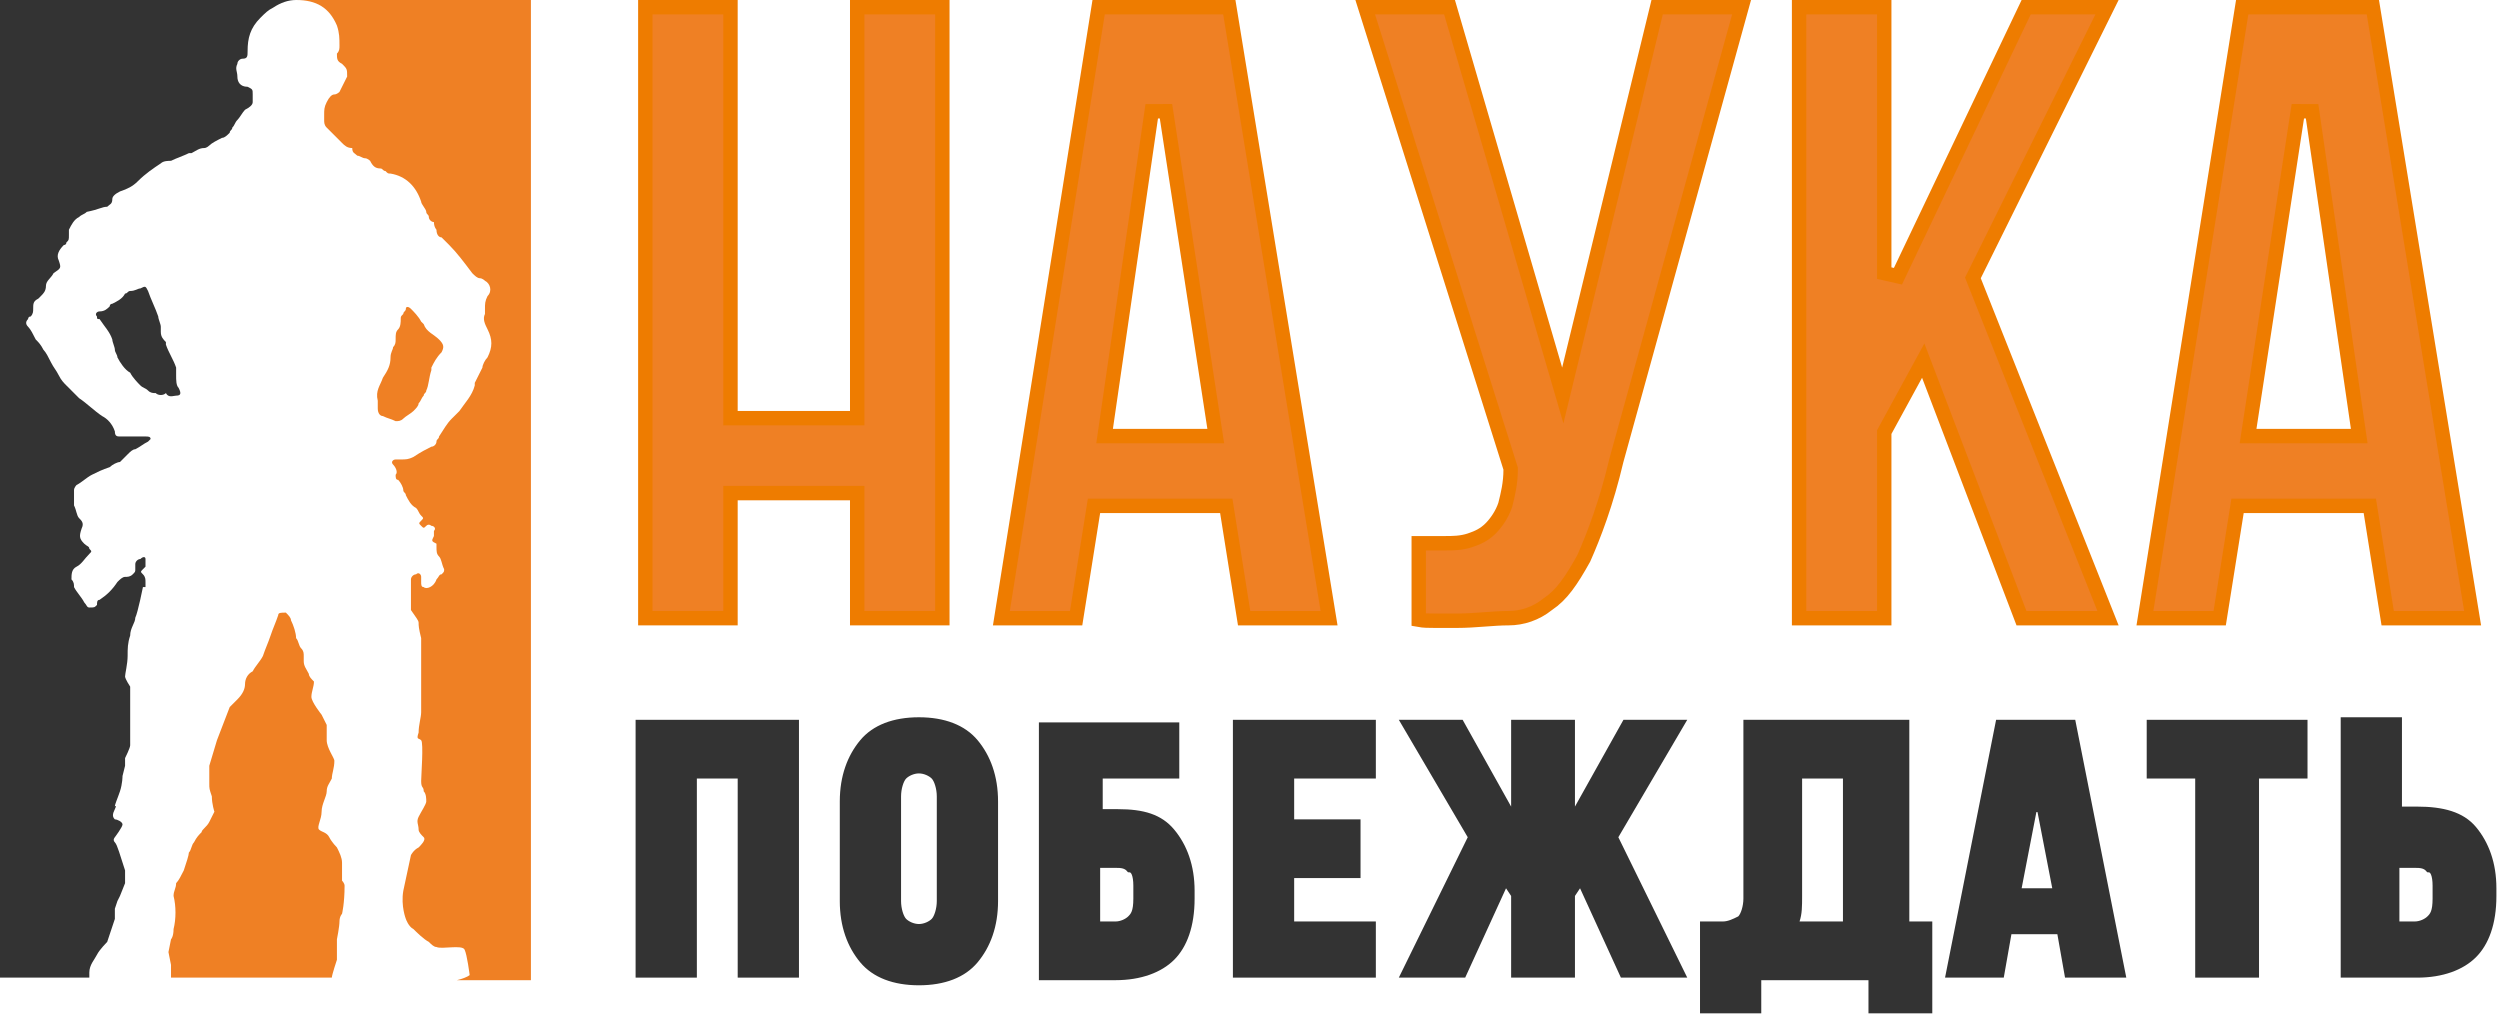
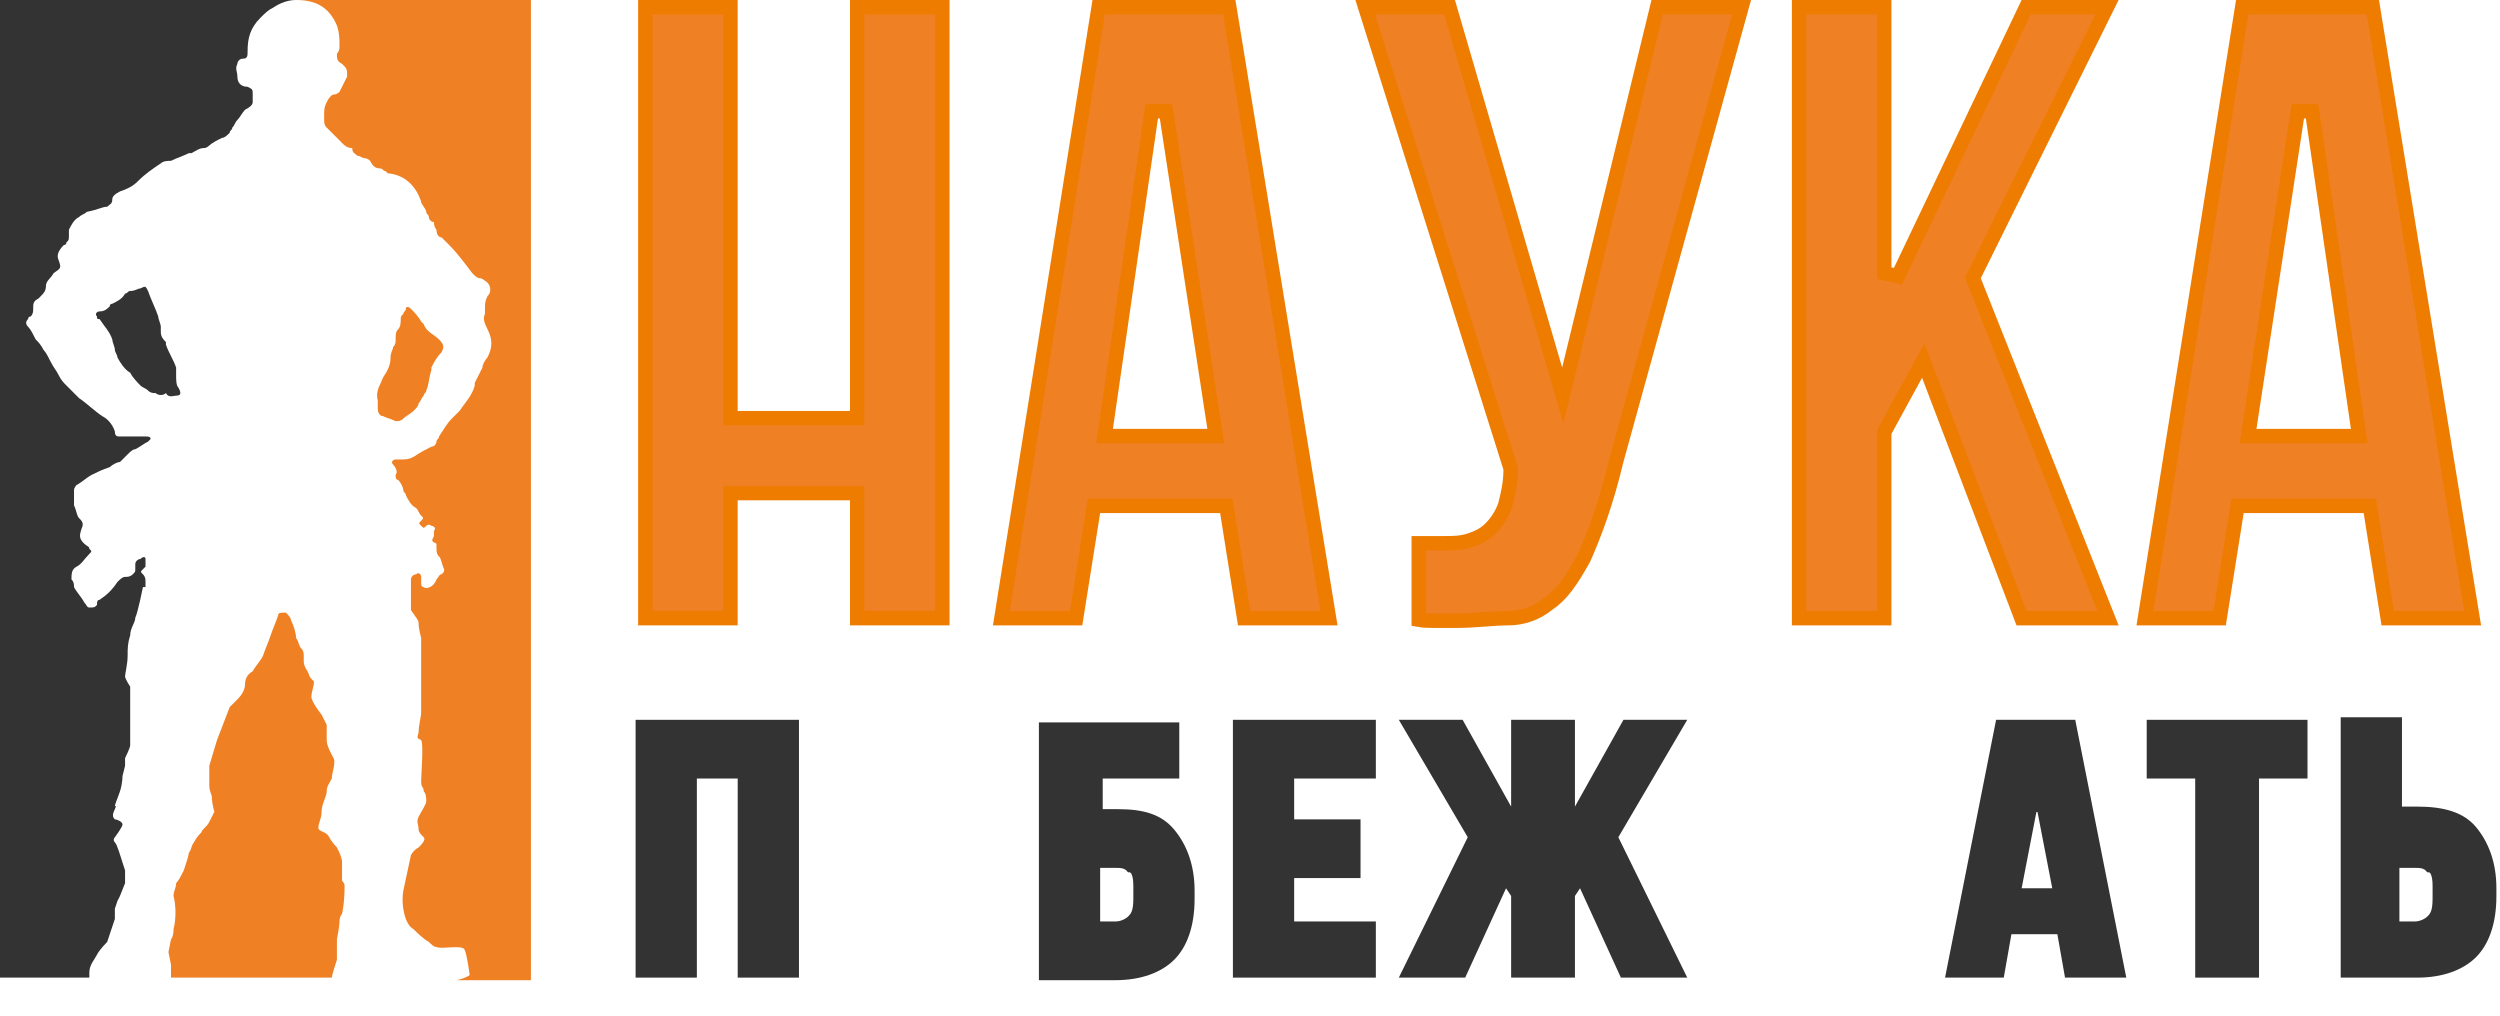
<svg xmlns="http://www.w3.org/2000/svg" width="347" height="141" viewBox="0 0 347 141" fill="none">
  <path d="M96.724 107.559H96.224V108.059V135.194H88.721V100.41H110.396V135.194H102.892V108.059V107.559H102.392H96.724Z" fill="#333333" stroke="#333333" />
-   <path d="M119.782 103.065C121.428 101.09 124.098 100.057 127.547 100.057C130.995 100.057 133.665 101.09 135.311 103.065C137.001 105.093 138.03 107.811 138.03 111.248V125.066C138.03 128.504 137.001 131.222 135.311 133.249C133.665 135.225 130.995 136.258 127.547 136.258C124.098 136.258 121.428 135.225 119.782 133.249C118.093 131.222 117.063 128.504 117.063 125.066V111.248C117.063 107.811 118.093 105.093 119.782 103.065ZM130.527 125.066V110.54C130.527 109.956 130.43 109.376 130.284 108.89C130.144 108.425 129.938 107.973 129.672 107.706C129.23 107.264 128.396 106.851 127.547 106.851C126.697 106.851 125.863 107.264 125.422 107.706C125.155 107.973 124.949 108.425 124.809 108.89C124.663 109.376 124.567 109.956 124.567 110.54V125.066C124.567 125.649 124.663 126.229 124.809 126.715C124.949 127.181 125.155 127.633 125.422 127.899C125.863 128.341 126.697 128.754 127.547 128.754C128.396 128.754 129.23 128.341 129.672 127.899C129.938 127.633 130.144 127.181 130.284 126.715C130.43 126.229 130.527 125.649 130.527 125.066Z" fill="#333333" stroke="#333333" />
  <path d="M152.557 112.312V112.812H153.057H155.182C158.664 112.812 160.96 113.507 162.593 115.466C164.282 117.493 165.311 120.211 165.311 123.649V124.712C165.311 128.524 164.272 131.213 162.623 132.861C160.97 134.514 158.278 135.549 154.828 135.549H144.699V100.766H163.185V107.56H153.057H152.557V108.06V112.312ZM152.202 127.901V128.401H152.702H154.828C155.678 128.401 156.511 127.987 156.953 127.546L156.957 127.541C157.144 127.354 157.384 127.115 157.555 126.659C157.718 126.223 157.808 125.623 157.808 124.712V122.94C157.808 122.206 157.718 121.595 157.546 121.193C157.467 121.008 157.327 120.763 157.071 120.644C156.988 120.605 156.897 120.583 156.805 120.579C156.575 120.313 156.288 120.155 155.984 120.068C155.606 119.96 155.191 119.96 154.859 119.96C154.849 119.96 154.838 119.96 154.828 119.96H152.702H152.202V120.46V127.901Z" fill="#333333" stroke="#333333" />
  <path d="M179.13 127.899V128.399H179.63H190.467V135.194H171.627V100.41H190.467V107.559H179.63H179.13V108.059V113.728V114.228H179.63H188.342V121.376H179.63H179.13V121.876V127.899Z" fill="#333333" stroke="#333333" />
  <path d="M233.318 100.41L224.194 115.955L224.058 116.187L224.177 116.428L233.389 135.194H225.301L219.766 123.086L219.393 122.27L218.895 123.016L218.187 124.079L218.103 124.205V124.356V135.194H210.245V124.356V124.205L210.161 124.079L209.453 123.016L208.955 122.27L208.582 123.086L203.047 135.194H194.959L204.171 116.428L204.29 116.187L204.153 115.955L195.029 100.41H202.72L209.309 112.2L210.245 113.876V111.956V100.41H218.103V111.956V113.876L219.039 112.2L225.628 100.41H233.318Z" fill="#333333" stroke="#333333" />
-   <path d="M241.499 127.638L241.572 127.602L241.629 127.544C241.895 127.278 242.102 126.826 242.241 126.36C242.387 125.874 242.484 125.294 242.484 124.711V100.41H264.513V127.899V128.399H265.013H267.702V140.154H259.844V136.048V135.548H259.344H244.464H243.964V136.048V140.154H236.461V128.399H237.024H237.026H237.028H237.03H237.032H237.034H237.036H237.038H237.04H237.043H237.045H237.047H237.049H237.051H237.053H237.055H237.057H237.059H237.061H237.063H237.065H237.067H237.07H237.072H237.074H237.076H237.078H237.08H237.082H237.084H237.086H237.088H237.09H237.092H237.094H237.096H237.099H237.101H237.103H237.105H237.107H237.109H237.111H237.113H237.115H237.117H237.119H237.121H237.123H237.126H237.128H237.13H237.132H237.134H237.136H237.138H237.14H237.142H237.144H237.146H237.148H237.15H237.153H237.155H237.157H237.159H237.161H237.163H237.165H237.167H237.169H237.171H237.173H237.175H237.177H237.18H237.182H237.184H237.186H237.188H237.19H237.192H237.194H237.196H237.198H237.2H237.202H237.204H237.207H237.209H237.211H237.213H237.215H237.217H237.219H237.221H237.223H237.225H237.227H237.229H237.231H237.234H237.236H237.238H237.24H237.242H237.244H237.246H237.248H237.25H237.252H237.254H237.256H237.258H237.26H237.263H237.265H237.267H237.269H237.271H237.273H237.275H237.277H237.279H237.281H237.283H237.285H237.287H237.29H237.292H237.294H237.296H237.298H237.3H237.302H237.304H237.306H237.308H237.31H237.312H237.314H237.317H237.319H237.321H237.323H237.325H237.327H237.329H237.331H237.333H237.335H237.337H237.339H237.341H237.344H237.346H237.348H237.35H237.352H237.354H237.356H237.358H237.36H237.362H237.364H237.366H237.368H237.371H237.373H237.375H237.377H237.379H237.381H237.383H237.385H237.387H237.389H237.391H237.393H237.395H237.397H237.4H237.402H237.404H237.406H237.408H237.41H237.412H237.414H237.416H237.418H237.42H237.422H237.424H237.427H237.429H237.431H237.433H237.435H237.437H237.439H237.441H237.443H237.445H237.447H237.449H237.451H237.454H237.456H237.458H237.46H237.462H237.464H237.466H237.468H237.47H237.472H237.474H237.476H237.478H237.481H237.483H237.485H237.487H237.489H237.491H237.493H237.495H237.497H237.499H237.501H237.503H237.505H237.508H237.51H237.512H237.514H237.516H237.518H237.52H237.522H237.524H237.526H237.528H237.53H237.532H237.535H237.537H237.539H237.541H237.543H237.545H237.547H237.549H237.551H237.553H237.555H237.557H237.559H237.561H237.564H237.566H237.568H237.57H237.572H237.574H237.576H237.578H237.58H237.582H237.584H237.586H237.588H237.591H237.593H237.595H237.597H237.599H237.601H237.603H237.605H237.607H237.609H237.611H237.613H237.615H237.618H237.62H237.622H237.624H237.626H237.628H237.63H237.632H237.634H237.636H237.638H237.64H237.642H237.645H237.647H237.649H237.651H237.653H237.655H237.657H237.659H237.661H237.663H237.665H237.667H237.669H237.672H237.674H237.676H237.678H237.68H237.682H237.684H237.686H237.688H237.69H237.692H237.694H237.696H237.699H237.701H237.703H237.705H237.707H237.709H237.711H237.713H237.715H237.717H237.719H237.721H237.723H237.725H237.728H237.73H237.732H237.734H237.736H237.738H237.74H237.742H237.744H237.746H237.748H237.75H237.752H237.755H237.757H237.759H237.761H237.763H237.765H237.767H237.769H237.771H237.773H237.775H237.777H237.779H237.782H237.784H237.786H237.788H237.79H237.792H237.794H237.796H237.798H237.8H237.802H237.804H237.806H237.809H237.811H237.813H237.815H237.817H237.819H237.821H237.823H237.825H237.827H237.829H237.831H237.833H237.836H237.838H237.84H237.842H237.844H237.846H237.848H237.85H237.852H237.854H237.856H237.858H237.86H237.862H237.865H237.867H237.869H237.871H237.873H237.875H237.877H237.879H237.881H237.883H237.885H237.887H237.889H237.892H237.894H237.896H237.898H237.9H237.902H237.904H237.906H237.908H237.91H237.912H237.914H237.916H237.919H237.921H237.923H237.925H237.927H237.929H237.931H237.933H237.935H237.937H237.939H237.941H237.943H237.946H237.948H237.95H237.952H237.954H237.956H237.958H237.96H237.962H237.964H237.966H237.968H237.97H237.973H237.975H237.977H237.979H237.981H237.983H237.985H237.987H237.989H237.991H237.993H237.995H237.997H238H238.002H238.004H238.006H238.008H238.01H238.012H238.014H238.016H238.018H238.02H238.022H238.024H238.026H238.029H238.031H238.033H238.035H238.037H238.039H238.041H238.043H238.045H238.047H238.049H238.051H238.053H238.056H238.058H238.06H238.062H238.064H238.066H238.068H238.07H238.072H238.074H238.076H238.078H238.08H238.083H238.085H238.087H239.15C239.978 128.399 240.778 127.999 241.447 127.664C241.464 127.655 241.482 127.647 241.499 127.638ZM256.301 108.059V107.559H255.801H250.133H249.633V108.059V124.356C249.633 125.791 249.628 126.769 249.304 127.741L249.085 128.399H249.778H255.801H256.301V127.899V108.059Z" fill="#333333" stroke="#333333" />
  <path d="M270.582 135.194L277.47 100.41H287.632L294.52 135.194H287.045L286.055 129.584L285.982 129.171H285.563H279.185H278.766L278.693 129.584L277.703 135.194H270.582ZM280.112 123.199L279.996 123.794H280.602H284.854H285.46L285.345 123.199L283.219 112.215L282.237 112.215L280.112 123.199Z" fill="#333333" stroke="#333333" />
  <path d="M305.194 108.059V107.559H304.694H298.463V100.41H319.783V107.559H313.552H313.052V108.059V135.194H305.194V108.059Z" fill="#333333" stroke="#333333" />
  <path d="M332.892 111.957V112.457H333.392H335.518C339.017 112.457 341.657 113.161 343.282 115.111C344.972 117.139 346.001 119.857 346.001 123.294V124.357C346.001 128.17 344.961 130.858 343.313 132.507C341.66 134.16 338.967 135.195 335.518 135.195H325.389V100.057H332.892V111.957ZM332.537 127.9V128.4H333.037H335.163C336.013 128.4 336.846 127.987 337.288 127.545L337.292 127.541C337.479 127.354 337.719 127.114 337.89 126.659C338.053 126.223 338.143 125.623 338.143 124.712V122.94C338.143 122.206 338.054 121.595 337.881 121.193C337.802 121.008 337.662 120.763 337.406 120.644C337.323 120.605 337.233 120.582 337.14 120.579C336.91 120.313 336.624 120.155 336.319 120.068C335.941 119.96 335.526 119.96 335.194 119.96C335.184 119.96 335.173 119.96 335.163 119.96H333.037H332.537V120.46V127.9Z" fill="#333333" stroke="#333333" />
  <path d="M101.39 69.442V85.802H89.572V1H101.39V57.041V58.041H102.39H117.979H118.979V57.041V1H130.796V85.802H118.979V69.442V68.442H117.979H102.39H101.39V69.442Z" fill="#EF8024" stroke="#EE7C00" stroke-width="2" />
  <path d="M170.34 71.056L170.206 70.213H169.353H152.701H151.847L151.713 71.056L149.367 85.802H138.992L152.491 1H170.628L184.474 85.802H172.686L170.34 71.056ZM153.483 59.378L153.317 60.522H154.472H167.581H168.746L168.57 59.37L161.838 15.438L159.86 15.445L153.483 59.378Z" fill="#EF8024" stroke="#EE7C00" stroke-width="2" />
  <path d="M208.917 70.112L208.929 70.076L208.939 70.039L208.946 70.008C209.298 68.603 209.677 67.085 209.677 65.19V65.036L209.631 64.89L189.492 1H201.195L215.866 51.298L216.914 54.891L217.798 51.255L230.012 1H241.73L224.365 63.861L224.36 63.88L224.355 63.898C222.961 69.824 221.221 74.357 219.827 77.498C218.068 80.66 216.752 82.579 214.854 83.844L214.818 83.868L214.784 83.895C213.193 85.168 211.288 85.802 209.386 85.802C208.326 85.802 207.188 85.887 206.055 85.971L205.902 85.982C204.703 86.071 203.498 86.156 202.3 86.156H202.291H202.283H202.275H202.267H202.258H202.25H202.242H202.234H202.225H202.217H202.209H202.201H202.192H202.184H202.176H202.168H202.16H202.152H202.143H202.135H202.127H202.119H202.111H202.103H202.095H202.087H202.078H202.07H202.062H202.054H202.046H202.038H202.03H202.022H202.014H202.006H201.998H201.99H201.982H201.974H201.966H201.958H201.95H201.942H201.934H201.926H201.918H201.91H201.903H201.895H201.887H201.879H201.871H201.863H201.855H201.847H201.84H201.832H201.824H201.816H201.808H201.8H201.793H201.785H201.777H201.769H201.762H201.754H201.746H201.738H201.731H201.723H201.715H201.707H201.7H201.692H201.684H201.677H201.669H201.661H201.654H201.646H201.638H201.631H201.623H201.616H201.608H201.6H201.593H201.585H201.578H201.57H201.563H201.555H201.547H201.54H201.532H201.525H201.517H201.51H201.502H201.495H201.487H201.48H201.473H201.465H201.458H201.45H201.443H201.435H201.428H201.421H201.413H201.406H201.398H201.391H201.384H201.376H201.369H201.362H201.354H201.347H201.34H201.332H201.325H201.318H201.311H201.303H201.296H201.289H201.281H201.274H201.267H201.26H201.253H201.245H201.238H201.231H201.224H201.217H201.209H201.202H201.195H201.188H201.181H201.174H201.167H201.16H201.152H201.145H201.138H201.131H201.124H201.117H201.11H201.103H201.096H201.089H201.082H201.075H201.068H201.061H201.054H201.047H201.04H201.033H201.026H201.019H201.012H201.005H200.998H200.991H200.985H200.978H200.971H200.964H200.957H200.95H200.943H200.936H200.93H200.923H200.916H200.909H200.902H200.895H200.889H200.882H200.875H200.868H200.862H200.855H200.848H200.841H200.835H200.828H200.821H200.815H200.808H200.801H200.794H200.788H200.781H200.774H200.768H200.761H200.755H200.748H200.741H200.735H200.728H200.722H200.715H200.708H200.702H200.695H200.689H200.682H200.676H200.669H200.663H200.656H200.65H200.643H200.637H200.63H200.624H200.617H200.611H200.604H200.598H200.591H200.585H200.579H200.572H200.566H200.559H200.553H200.547H200.54H200.534H200.528H200.521H200.515H200.509H200.502H200.496H200.49H200.483H200.477H200.471H200.465H200.458H200.452H200.446H200.44H200.433H200.427H200.421H200.415H200.409H200.402H200.396H200.39H200.384H200.378H200.372H200.366H200.359H200.353H200.347H200.341H200.335H200.329H200.323H200.317H200.311H200.305H200.299H200.293H200.287H200.28H200.274H200.268H200.262H200.256H200.251H200.245H200.239H200.233H200.227H200.221H200.215H200.209H200.203H200.197H200.191H200.185H200.179H200.173H200.168H200.162H200.156H200.15H200.144H200.138H200.133H200.127H200.121H200.115H200.109H200.104H200.098H200.092H200.086H200.081H200.075H200.069H200.063H200.058H200.052H200.046H200.041H200.035H200.029H200.024H200.018H200.012H200.007H200.001H199.995H199.99H199.984H199.979H199.973H199.967H199.962H199.956H199.951H199.945H199.94H199.934H199.929H199.923H199.918H199.912H199.907H199.901H199.896H199.89H199.885H199.879H199.874H199.868H199.863H199.857H199.852H199.847H199.841H199.836H199.83H199.825H199.82H199.814H199.809H199.804H199.798H199.793H199.788H199.782H199.777H199.772H199.767H199.761H199.756H199.751H199.745H199.74H199.735H199.73H199.725H199.719H199.714H199.709H199.704H199.699H199.693H199.688H199.683H199.678H199.673H199.668H199.663H199.657H199.652H199.647H199.642H199.637H199.632H199.627H199.622H199.617H199.612H199.607H199.602H199.597H199.592H199.587H199.582H199.577H199.572H199.567H199.562H199.557H199.552H199.547H199.542H199.537H199.532H199.527H199.522H199.518H199.513H199.508H199.503H199.498H199.493H199.488H199.484H199.479H199.474H199.469H199.464H199.46H199.455H199.45H199.445H199.441H199.436H199.431H199.426H199.422H199.417H199.412H199.407H199.403H199.398H199.393H199.389H199.384H199.379H199.375H199.37H199.366H199.361H199.356H199.352H199.347H199.343H199.338H199.333H199.329H199.324H199.32H199.315H199.311H199.306H199.302H199.297H199.293H199.288H199.284H199.279H199.275H199.27H199.266H199.261H199.257H199.252H199.248H199.244H199.239H199.235H199.231H199.226H199.222H199.217H199.213H199.209H199.204H199.2H199.196H199.191H199.187H199.183H199.179H199.174H199.17H199.166H199.161H199.157H199.153H199.149H199.145H199.14H199.136H199.132H199.128H199.124H199.119H199.115H199.111C198.303 86.156 197.596 86.152 196.922 86.028V75.402H196.924H196.929H196.934H196.939H196.944H196.949H196.954H196.958H196.963H196.968H196.973H196.978H196.983H196.988H196.993H196.998H197.003H197.008H197.013H197.018H197.023H197.028H197.033H197.038H197.043H197.048H197.053H197.058H197.063H197.068H197.073H197.078H197.084H197.089H197.094H197.099H197.104H197.109H197.114H197.119H197.124H197.129H197.134H197.14H197.145H197.15H197.155H197.16H197.165H197.17H197.176H197.181H197.186H197.191H197.196H197.202H197.207H197.212H197.217H197.222H197.228H197.233H197.238H197.243H197.249H197.254H197.259H197.264H197.27H197.275H197.28H197.285H197.291H197.296H197.301H197.307H197.312H197.317H197.323H197.328H197.333H197.339H197.344H197.349H197.355H197.36H197.365H197.371H197.376H197.382H197.387H197.392H197.398H197.403H197.409H197.414H197.42H197.425H197.43H197.436H197.441H197.447H197.452H197.458H197.463H197.469H197.474H197.48H197.485H197.491H197.496H197.502H197.507H197.513H197.519H197.524H197.53H197.535H197.541H197.546H197.552H197.558H197.563H197.569H197.575H197.58H197.586H197.591H197.597H197.603H197.608H197.614H197.62H197.626H197.631H197.637H197.643H197.648H197.654H197.66H197.666H197.671H197.677H197.683H197.689H197.694H197.7H197.706H197.712H197.717H197.723H197.729H197.735H197.741H197.747H197.752H197.758H197.764H197.77H197.776H197.782H197.788H197.794H197.799H197.805H197.811H197.817H197.823H197.829H197.835H197.841H197.847H197.853H197.859H197.865H197.871H197.877H197.883H197.889H197.895H197.901H197.907H197.913H197.919H197.925H197.931H197.937H197.943H197.95H197.956H197.962H197.968H197.974H197.98H197.986H197.992H197.999H198.005H198.011H198.017H198.023H198.03H198.036H198.042H198.048H198.052H198.057H198.061H198.065H198.069H198.073H198.077H198.082H198.086H198.09H198.094H198.099H198.103H198.107H198.111H198.116H198.12H198.124H198.129H198.133H198.137H198.141H198.146H198.15H198.154H198.159H198.163H198.168H198.172H198.176H198.181H198.185H198.189H198.194H198.198H198.203H198.207H198.212H198.216H198.22H198.225H198.229H198.234H198.238H198.243H198.247H198.252H198.256H198.261H198.265H198.27H198.274H198.279H198.283H198.288H198.292H198.297H198.302H198.306H198.311H198.315H198.32H198.325H198.329H198.334H198.338H198.343H198.348H198.352H198.357H198.362H198.366H198.371H198.375H198.38H198.385H198.39H198.394H198.399H198.404H198.408H198.413H198.418H198.422H198.427H198.432H198.437H198.441H198.446H198.451H198.456H198.46H198.465H198.47H198.475H198.479H198.484H198.489H198.494H198.499H198.503H198.508H198.513H198.518H198.523H198.528H198.532H198.537H198.542H198.547H198.552H198.557H198.562H198.566H198.571H198.576H198.581H198.586H198.591H198.596H198.601H198.605H198.61H198.615H198.62H198.625H198.63H198.635H198.64H198.645H198.65H198.655H198.66H198.665H198.67H198.675H198.68H198.684H198.689H198.694H198.699H198.704H198.709H198.714H198.719H198.724H198.729H198.734H198.739H198.744H198.749H198.754H198.759H198.764H198.769H198.775H198.78H198.785H198.79H198.795H198.8H198.805H198.81H198.815H198.82H198.825H198.83H198.835H198.84H198.845H198.85H198.855H198.86H198.866H198.871H198.876H198.881H198.886H198.891H198.896H198.901H198.906H198.911H198.917H198.922H198.927H198.932H198.937H198.942H198.947H198.952H198.957H198.963H198.968H198.973H198.978H198.983H198.988H198.993H198.999H199.004H199.009H199.014H199.019H199.024H199.029H199.035H199.04H199.045H199.05H199.055H199.06H199.065H199.071H199.076H199.081H199.086H199.091H199.096H199.102H199.107H199.112H199.117H199.122H199.127H199.133H199.138H199.143H199.148H199.153H199.159H199.164H199.169H199.174H199.179H199.184H199.19H199.195H199.2H199.205H199.21H199.216H199.221H199.226H199.231H199.236H199.242H199.247H199.252H199.257H199.262H199.267H199.273H199.278H199.283H199.288H199.293H199.299H199.304H199.309H199.314H199.319H199.325H199.33H199.335H199.34H199.345H199.35H199.356H199.361H199.366H199.371H199.376H199.382H199.387H199.392H199.397H199.402H199.408H199.413H199.418H199.423H199.428H199.433H199.439H199.444H199.449H199.454H199.459H199.464H199.47H199.475H199.48H199.485H199.49H199.495H199.501H199.506H199.511H199.516H199.521H199.526H199.532H199.537H199.542H199.547H199.552H199.557H199.562H199.568H199.573H199.578H199.583H199.588H199.593H199.598H199.604H199.609H199.614H199.619H199.624H199.629H199.634H199.639H199.645H199.65H199.655H199.66H199.665H199.67H199.675H199.68H199.685H199.691H199.696H199.701H199.706H199.711H199.716H199.721H199.726H199.731H199.736H199.741H199.746H199.751H199.757H199.762H199.767H199.772H199.777H199.782H199.787H199.792H199.797H199.802H199.807H199.812H199.817H199.822H199.827H199.832H199.837H199.842H199.847H199.852H199.857H199.862H199.867H199.872H199.877H199.882H199.887H199.892H199.897H199.902H199.907H199.912H199.917H199.922H199.927H199.932H199.937H199.941H199.946H199.951H199.956H199.961H199.966H199.971H199.976H199.981H199.986H199.991H199.995H200H200.005H200.01H200.015H200.02H200.025H200.029H200.034H200.039H200.044H200.049H200.054H200.059H200.063H200.068H200.073H200.078H200.083H200.087H200.092H200.097H200.102H200.107H200.111H200.116H200.121H200.126H200.13H200.135H200.14H200.145H200.149H200.154H200.159H200.163H200.168H200.173H200.178H200.182H200.187H200.192H200.196H200.201H200.206H200.21H200.215H200.22H200.224H200.229H200.233H200.238H200.243H200.247H200.252H200.256H200.261H200.266H200.27H200.275H200.279H200.284H200.288H200.293H200.298H200.302H200.307H200.311H200.316H200.32H200.325H200.329H200.334H200.338H200.343H200.347H200.352H200.356H200.36H200.365H200.369H200.374H200.378H200.383H200.387H200.391H200.396H200.4H200.405H200.409H200.413H200.418H200.422H200.426H200.431H200.435H200.439H200.444H200.448H200.452H200.457H200.461H200.465H200.469H200.474H200.478H200.482H200.486H200.491H200.495H200.499H200.503H200.507H200.512H200.516H200.52H200.524H200.528H200.586C201.613 75.402 202.815 75.402 204.033 74.996C205.177 74.615 206.045 74.196 206.904 73.338C207.709 72.532 208.508 71.339 208.917 70.112Z" fill="#EF8024" stroke="#EE7C00" stroke-width="2" />
  <path d="M267.717 52.079L266.944 50.052L265.905 51.957L261.653 59.751L261.531 59.975V60.23V85.802H249.714V1H261.531V37.91L263.434 38.34L281.232 1H292.452L274.036 38.174L273.838 38.573L274.002 38.987L292.591 85.802H280.581L267.717 52.079Z" fill="#EF8024" stroke="#EE7C00" stroke-width="2" />
  <path d="M329.065 71.056L328.931 70.213H328.077H311.425H310.572L310.438 71.056L308.092 85.802H297.717L311.216 1H329.353L343.198 85.802H331.411L329.065 71.056ZM312.208 59.37L312.032 60.522H313.197H326.306H327.461L327.295 59.378L320.918 15.445L318.94 15.438L312.208 59.37Z" fill="#EF8024" stroke="#EE7C00" stroke-width="2" />
  <path d="M41.097 0C43.931 0 45.703 1.063 46.765 3.543C47.12 4.606 47.12 5.314 47.12 6.377C47.12 6.732 47.12 7.086 46.765 7.44C46.765 8.149 46.765 8.503 47.474 8.857C48.183 9.566 48.183 9.566 48.183 10.629C47.828 11.337 47.474 12.046 47.12 12.755C47.12 12.755 46.765 13.109 46.411 13.109C46.057 13.109 45.703 13.463 45.348 14.172C44.994 14.88 44.994 15.235 44.994 15.943C44.994 16.297 44.994 16.297 44.994 16.652C44.994 17.006 44.994 17.36 45.348 17.715C46.057 18.423 46.765 19.132 47.474 19.84C47.828 20.195 48.183 20.549 48.891 20.549C48.891 21.258 49.245 21.258 49.6 21.612C49.954 21.612 50.308 21.966 50.663 21.966C51.017 21.966 51.371 22.321 51.371 22.321C51.725 23.029 52.08 23.383 52.788 23.383C53.143 23.383 53.143 23.738 53.497 23.738C53.851 24.092 53.851 24.092 54.206 24.092C56.331 24.446 57.748 25.863 58.457 27.989C58.457 28.344 59.166 29.052 59.166 29.406C59.166 29.761 59.52 29.761 59.52 30.115C59.52 30.469 59.874 30.824 60.229 30.824C60.229 31.532 60.583 31.887 60.583 31.887C60.583 32.595 60.937 32.949 61.291 32.949C61.646 33.304 62 33.658 62.354 34.012C63.417 35.075 64.48 36.492 65.543 37.91C65.897 38.264 66.252 38.618 66.606 38.618C66.96 38.618 67.314 38.972 67.314 38.972C68.023 39.327 68.377 40.39 67.669 41.098C67.314 41.807 67.314 42.161 67.314 42.87C67.314 43.224 67.314 43.578 67.314 43.578C66.96 44.287 67.314 44.995 67.669 45.704C68.377 47.121 68.377 48.184 67.669 49.601C67.314 49.956 66.96 50.664 66.96 51.018C66.606 51.727 66.252 52.436 65.897 53.144V53.498C65.543 54.916 64.48 55.978 63.772 57.041C63.417 57.396 63.063 57.75 62.709 58.104C62 58.813 61.646 59.522 60.937 60.584C60.937 60.939 60.583 60.939 60.583 61.293C60.583 61.647 60.229 62.002 59.874 62.002C59.166 62.356 58.457 62.71 57.394 63.419C56.686 63.773 56.331 63.773 55.623 63.773C55.269 63.773 55.269 63.773 54.914 63.773C54.56 63.773 54.206 64.127 54.56 64.482C54.914 64.836 55.269 65.544 54.914 65.899C54.914 66.253 54.914 66.607 55.269 66.607C55.623 66.962 55.977 67.67 55.977 68.025C55.977 68.379 56.331 68.379 56.331 68.733C56.686 69.442 57.04 70.15 57.748 70.505C58.103 70.859 58.103 71.213 58.457 71.567C58.811 71.922 58.811 71.922 58.457 72.276C58.103 72.63 58.103 72.63 58.457 72.985C58.811 73.339 58.811 73.339 59.166 72.985C59.52 72.63 59.874 72.985 59.874 72.985C60.229 72.985 60.583 73.339 60.229 73.693C60.229 74.048 60.229 74.048 60.229 74.402C59.874 75.11 59.874 75.11 60.583 75.465V75.819C60.583 76.528 60.583 76.882 60.937 77.236C61.291 77.591 61.291 78.299 61.646 79.008C61.646 79.362 61.646 79.362 61.291 79.716C60.937 79.716 60.937 80.071 60.583 80.425C60.229 81.488 59.166 81.842 58.811 81.488C58.457 81.488 58.457 81.133 58.457 80.779C58.457 80.425 58.457 80.071 58.457 80.071C58.457 79.716 58.103 79.362 57.748 79.716C57.394 79.716 57.04 80.071 57.04 80.425C57.04 81.133 57.04 81.842 57.04 82.196C57.04 82.905 57.04 83.968 57.04 84.676C57.748 85.739 58.103 86.094 58.103 86.448C58.103 86.802 58.103 87.156 58.457 88.574C58.457 89.636 58.457 90.345 58.457 91.408C58.457 92.117 58.457 92.825 58.457 93.534C58.457 94.242 58.457 96.368 58.457 96.368C58.457 96.368 58.457 98.14 58.457 98.848C58.457 99.557 58.103 100.62 58.103 101.683C57.748 102.745 58.103 102.391 58.457 102.745C58.811 103.1 58.457 107.706 58.457 108.414C58.457 109.477 58.811 109.123 58.811 109.831C59.166 110.186 59.166 110.894 59.166 111.248C59.166 111.603 58.457 112.666 58.103 113.374C57.748 114.083 58.103 114.437 58.103 115.146C58.103 115.5 58.457 115.854 58.811 116.209C59.166 116.563 58.457 117.271 58.103 117.626C57.394 117.98 57.04 118.689 57.04 118.689L55.977 123.649C55.623 125.775 56.331 127.546 56.331 127.546C56.331 127.546 56.686 128.609 57.394 128.963C57.748 129.318 58.811 130.38 59.52 130.735C59.874 131.089 60.229 131.443 60.583 131.443C61.291 131.798 64.126 131.089 64.48 131.798C64.834 132.506 65.189 135.341 65.189 135.341C65.189 135.341 64.834 135.695 63.417 136.049H73.692V0H41.097Z" fill="#EF8024" />
  <path d="M46.765 133.215V130.381C46.765 130.381 47.12 128.609 47.12 127.901C47.12 127.192 47.474 126.838 47.474 126.838C47.474 126.838 47.828 125.421 47.828 122.941C47.828 122.586 47.474 122.232 47.474 122.232C47.474 121.878 47.474 121.169 47.474 120.461C47.474 120.106 47.474 120.106 47.474 119.752C47.474 119.044 47.12 118.335 46.765 117.626C46.765 117.626 46.057 116.918 45.702 116.209C45.348 115.501 44.639 115.501 44.285 115.146C43.931 114.792 44.639 113.729 44.639 112.666C44.639 111.603 45.348 110.54 45.348 109.832C45.348 109.123 45.702 108.769 46.057 108.06C46.057 107.352 46.411 106.643 46.411 105.58C46.411 105.226 45.348 103.809 45.348 102.746C45.348 101.683 45.348 101.329 45.348 100.62C44.994 99.912 44.639 99.203 44.639 99.203C44.639 99.203 43.222 97.432 43.222 96.723C43.222 96.014 43.577 95.306 43.577 94.597C43.222 94.243 42.868 93.889 42.868 93.534C42.514 92.826 42.159 92.471 42.159 91.763C42.159 91.409 42.159 91.409 42.159 91.054C42.159 90.7 42.159 90.346 41.805 89.991C41.451 89.637 41.451 88.928 41.097 88.574C41.097 87.866 40.742 86.803 40.388 86.094C40.388 85.74 40.034 85.385 39.679 85.031C38.971 85.031 38.617 85.031 38.617 85.385C38.262 86.448 37.908 87.157 37.554 88.22C37.199 89.283 36.845 89.991 36.491 91.054C36.136 91.763 35.428 92.471 35.074 93.18C34.365 93.534 34.011 94.243 34.011 94.951C34.011 95.66 33.656 96.369 32.948 97.077C32.593 97.432 32.239 97.786 31.885 98.14L30.113 102.746L29.05 106.289C29.05 106.289 29.05 108.06 29.05 108.769C29.05 109.478 29.05 109.478 29.405 110.54C29.405 111.603 29.759 112.666 29.759 112.666C29.759 112.666 29.405 113.375 29.05 114.083C28.696 114.792 27.988 115.146 27.988 115.501C27.633 115.855 27.279 116.209 26.925 116.918C26.57 117.272 26.57 117.981 26.216 118.335C26.216 118.689 25.862 119.752 25.508 120.815C25.153 121.524 24.799 122.232 24.445 122.586C24.445 123.295 24.09 123.649 24.09 124.358C24.445 125.775 24.445 127.547 24.09 128.964C24.09 130.027 23.736 130.381 23.736 130.381L23.382 132.152L23.736 133.924V135.695H46.765C46.411 135.695 46.411 135.695 46.057 135.695C46.057 135.341 46.765 133.215 46.765 133.215Z" fill="#EF8024" />
  <path d="M55.977 58.104C56.332 57.75 57.04 57.395 57.395 57.041C57.749 56.687 58.103 56.332 58.103 55.978C58.458 55.624 58.458 55.27 58.812 54.915C58.812 54.561 59.166 54.561 59.166 54.207C59.52 53.498 59.52 52.435 59.875 51.372V51.018C60.229 50.309 60.583 49.601 61.292 48.892C61.646 48.184 61.646 47.829 60.938 47.121C60.229 46.412 59.166 46.058 58.812 44.995C58.812 44.995 58.812 44.995 58.458 44.641C58.103 43.932 57.395 43.224 57.04 42.869C56.686 42.515 56.332 42.515 56.332 42.869C56.332 43.224 55.977 43.224 55.977 43.578C55.623 43.932 55.623 43.932 55.623 44.286C55.623 44.641 55.623 45.349 55.269 45.704C54.914 46.058 54.914 46.412 54.914 47.121C54.914 47.475 54.914 47.829 54.56 48.184C54.56 48.538 54.206 48.892 54.206 49.601C54.206 50.664 53.852 51.372 53.143 52.435C52.789 53.498 52.08 54.207 52.434 55.624V55.978C52.434 56.332 52.434 56.332 52.434 56.687C52.434 57.395 52.789 57.75 53.143 57.75C53.852 58.104 54.206 58.104 54.914 58.458C55.269 58.458 55.623 58.458 55.977 58.104Z" fill="#EF8024" />
  <path d="M12.4 134.986C12.4 133.923 13.109 133.215 13.463 132.506C13.818 131.798 14.88 130.735 14.88 130.735L15.943 127.546V127.192V126.129L16.297 125.066L16.652 124.357L17.36 122.586C17.36 121.877 17.36 121.523 17.36 120.814C16.652 118.689 16.297 117.271 15.943 116.917C15.589 116.563 15.943 116.209 15.943 116.209C15.943 116.209 17.006 114.791 17.006 114.437C17.006 114.083 16.297 113.729 15.943 113.729C15.589 113.374 15.589 113.02 15.943 112.311C16.297 111.603 15.943 111.957 15.943 111.957C15.943 111.603 16.297 110.894 16.652 109.831C17.006 108.768 17.006 107.706 17.006 107.706L17.36 106.288V105.58V105.225C17.36 105.225 18.069 103.808 18.069 103.454C18.069 103.1 18.069 102.391 18.069 102.037C18.069 102.037 18.069 98.14 18.069 97.077C18.069 96.014 18.069 95.305 18.069 95.305C18.069 95.305 17.36 94.242 17.36 93.888C17.36 93.534 17.715 92.117 17.715 91.054C17.715 89.991 17.715 89.282 18.069 88.219C18.069 87.156 18.778 86.448 18.778 85.739C19.132 85.031 19.84 81.488 19.84 81.488H20.195C20.195 81.133 20.195 81.133 20.195 80.779C20.195 80.425 20.195 80.071 19.84 79.716C19.486 79.362 19.486 79.362 19.84 79.008L20.195 78.653C20.195 78.299 20.195 77.945 20.195 77.591C20.195 77.236 19.84 77.236 19.486 77.591C19.132 77.591 18.778 77.945 18.778 78.299C18.778 78.653 18.778 78.653 18.778 79.008C18.778 79.362 18.778 79.362 18.423 79.716C18.069 80.071 17.715 80.071 17.36 80.071C17.006 80.071 16.652 80.425 16.297 80.779C15.589 81.842 14.88 82.551 13.818 83.259C13.463 83.259 13.463 83.614 13.463 83.968C13.109 84.322 13.109 84.322 12.4 84.322C12.046 84.322 12.046 83.968 11.692 83.614C11.337 82.905 10.629 82.196 10.274 81.488C10.274 81.133 10.274 80.779 9.92 80.425C9.92 79.716 9.92 79.008 10.629 78.653C11.337 78.299 11.692 77.591 12.4 76.882C12.755 76.528 12.755 76.528 12.4 76.173C12.4 75.819 12.046 75.819 11.692 75.465C10.983 74.756 10.983 74.402 11.337 73.339C11.692 72.63 11.337 72.276 10.983 71.922C10.629 71.567 10.629 70.859 10.274 70.15C10.274 69.442 10.274 68.733 10.274 68.025C10.274 67.67 10.629 67.316 10.629 67.316C11.337 66.962 12.046 66.253 12.755 65.899C13.463 65.544 14.172 65.19 15.235 64.836C15.589 64.482 16.297 64.127 16.652 64.127C17.006 63.773 17.36 63.419 17.715 63.064C18.069 62.71 18.423 62.356 18.778 62.356C19.486 62.002 19.84 61.647 20.549 61.293L20.903 60.939C20.903 60.584 20.549 60.584 20.195 60.584C19.486 60.584 19.132 60.584 18.423 60.584C17.715 60.584 17.36 60.584 16.652 60.584C16.297 60.584 15.943 60.584 15.943 59.876C15.589 58.813 14.88 58.104 14.172 57.75C13.109 57.041 12.046 55.978 10.983 55.27C10.629 54.916 10.629 54.916 10.274 54.561C9.92 54.207 9.566 53.853 9.212 53.498C8.857 53.144 8.503 52.79 8.149 52.081C7.794 51.373 7.44 51.018 7.086 50.31C6.732 49.601 6.377 48.893 6.023 48.538C5.669 47.83 5.314 47.475 4.96 47.121C4.606 46.413 4.252 45.704 3.897 45.35C3.543 44.995 3.543 44.641 3.897 44.287C3.897 44.287 3.897 43.932 4.252 43.932C4.606 43.578 4.606 43.224 4.606 42.87C4.606 42.161 4.606 41.807 5.314 41.453L5.669 41.098C6.023 40.744 6.377 40.39 6.377 39.681C6.377 38.972 7.086 38.618 7.44 37.91C8.503 37.201 8.503 37.201 8.149 36.138C7.794 35.429 8.149 34.721 8.857 34.012C8.857 34.012 9.212 34.012 9.212 33.658C9.566 33.304 9.566 33.304 9.566 32.595C9.566 32.241 9.566 31.887 9.566 31.887C9.92 31.178 10.274 30.469 10.983 30.115C11.337 29.761 11.692 29.761 12.046 29.406C13.818 29.052 14.172 28.698 14.88 28.698C15.235 28.344 15.589 28.344 15.589 27.635C15.589 27.281 15.943 26.926 16.652 26.572C17.715 26.218 18.423 25.863 19.132 25.155C20.195 24.092 21.258 23.383 22.321 22.675C22.675 22.321 23.383 22.321 23.738 22.321C24.446 21.966 25.509 21.612 26.218 21.258H26.572C27.281 20.903 27.635 20.549 28.344 20.549C28.698 20.549 29.052 20.195 29.052 20.195C29.406 19.84 30.115 19.486 30.824 19.132C31.178 19.132 31.532 18.778 31.887 18.423C31.887 18.069 32.241 18.069 32.241 17.715C32.595 17.36 32.595 17.006 32.949 16.652C33.304 16.297 33.658 15.589 34.012 15.235C34.721 14.88 35.075 14.526 35.075 14.172C35.075 13.818 35.075 13.463 35.075 13.109C35.075 12.4 35.075 12.4 34.367 12.046C33.304 12.046 32.949 11.337 32.949 10.629C32.949 9.92 32.595 9.566 32.949 8.857C32.949 8.503 33.304 8.149 33.658 8.149C34.367 8.149 34.367 7.794 34.367 7.086C34.367 5.314 34.721 3.897 36.138 2.48C36.847 1.771 37.201 1.417 37.91 1.063C38.972 0.354 40.035 0 41.098 0H0V135.695H12.4C12.4 135.695 12.4 135.341 12.4 134.986Z" fill="#333333" />
  <path d="M24.446 54.916C25.155 54.916 25.155 54.562 24.801 53.853C24.446 53.499 24.446 52.79 24.446 52.081C24.446 51.727 24.446 51.373 24.446 51.019C24.092 49.956 23.383 48.893 23.029 47.83C23.029 47.83 23.029 47.83 23.029 47.476C22.675 47.121 22.32 46.767 22.32 46.059C22.32 45.704 22.32 45.35 22.32 45.35C22.32 44.996 21.966 44.287 21.966 43.933C21.612 42.87 20.903 41.453 20.549 40.39C20.195 39.681 20.195 39.681 19.486 40.035C19.132 40.035 18.778 40.39 18.069 40.39C17.715 40.39 17.715 40.744 17.36 40.744C17.006 41.453 16.297 41.807 15.589 42.161C15.589 42.161 15.235 42.161 15.235 42.516C14.88 42.87 14.526 43.224 13.818 43.224C13.463 43.224 13.109 43.578 13.463 43.933C13.463 44.287 13.463 44.287 13.818 44.287C14.526 45.35 15.235 46.059 15.589 47.121C15.589 47.476 15.943 48.184 15.943 48.538C15.943 48.893 16.297 49.247 16.297 49.601C16.652 50.31 17.36 51.373 18.069 51.727C18.423 52.436 19.132 53.144 19.486 53.499C19.84 53.853 20.195 53.853 20.549 54.207C20.903 54.562 21.258 54.562 21.612 54.562C21.966 54.916 22.675 54.916 23.029 54.562C23.383 55.27 24.092 54.916 24.446 54.916Z" fill="#333333" />
</svg>